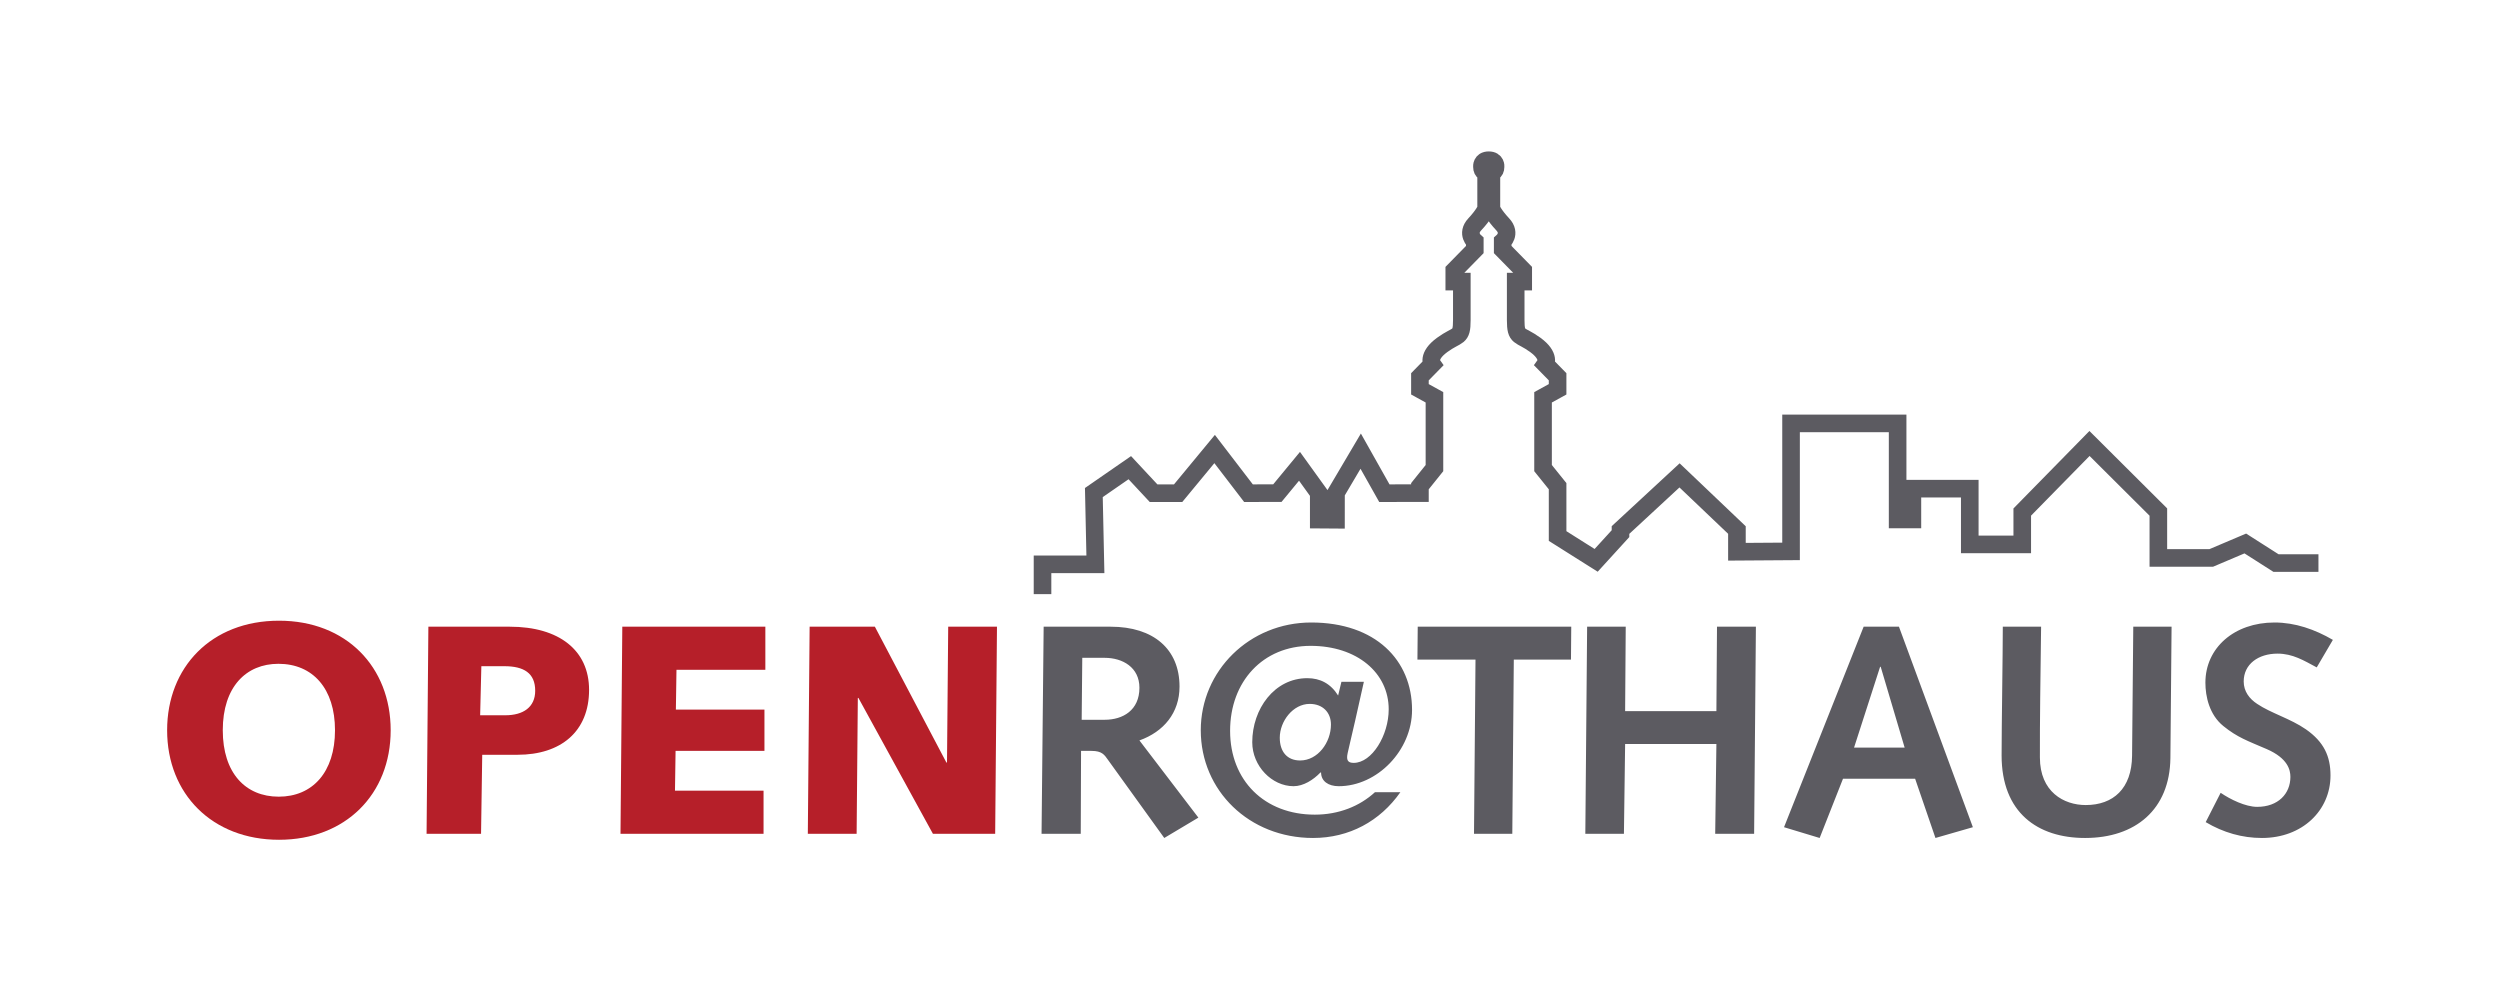
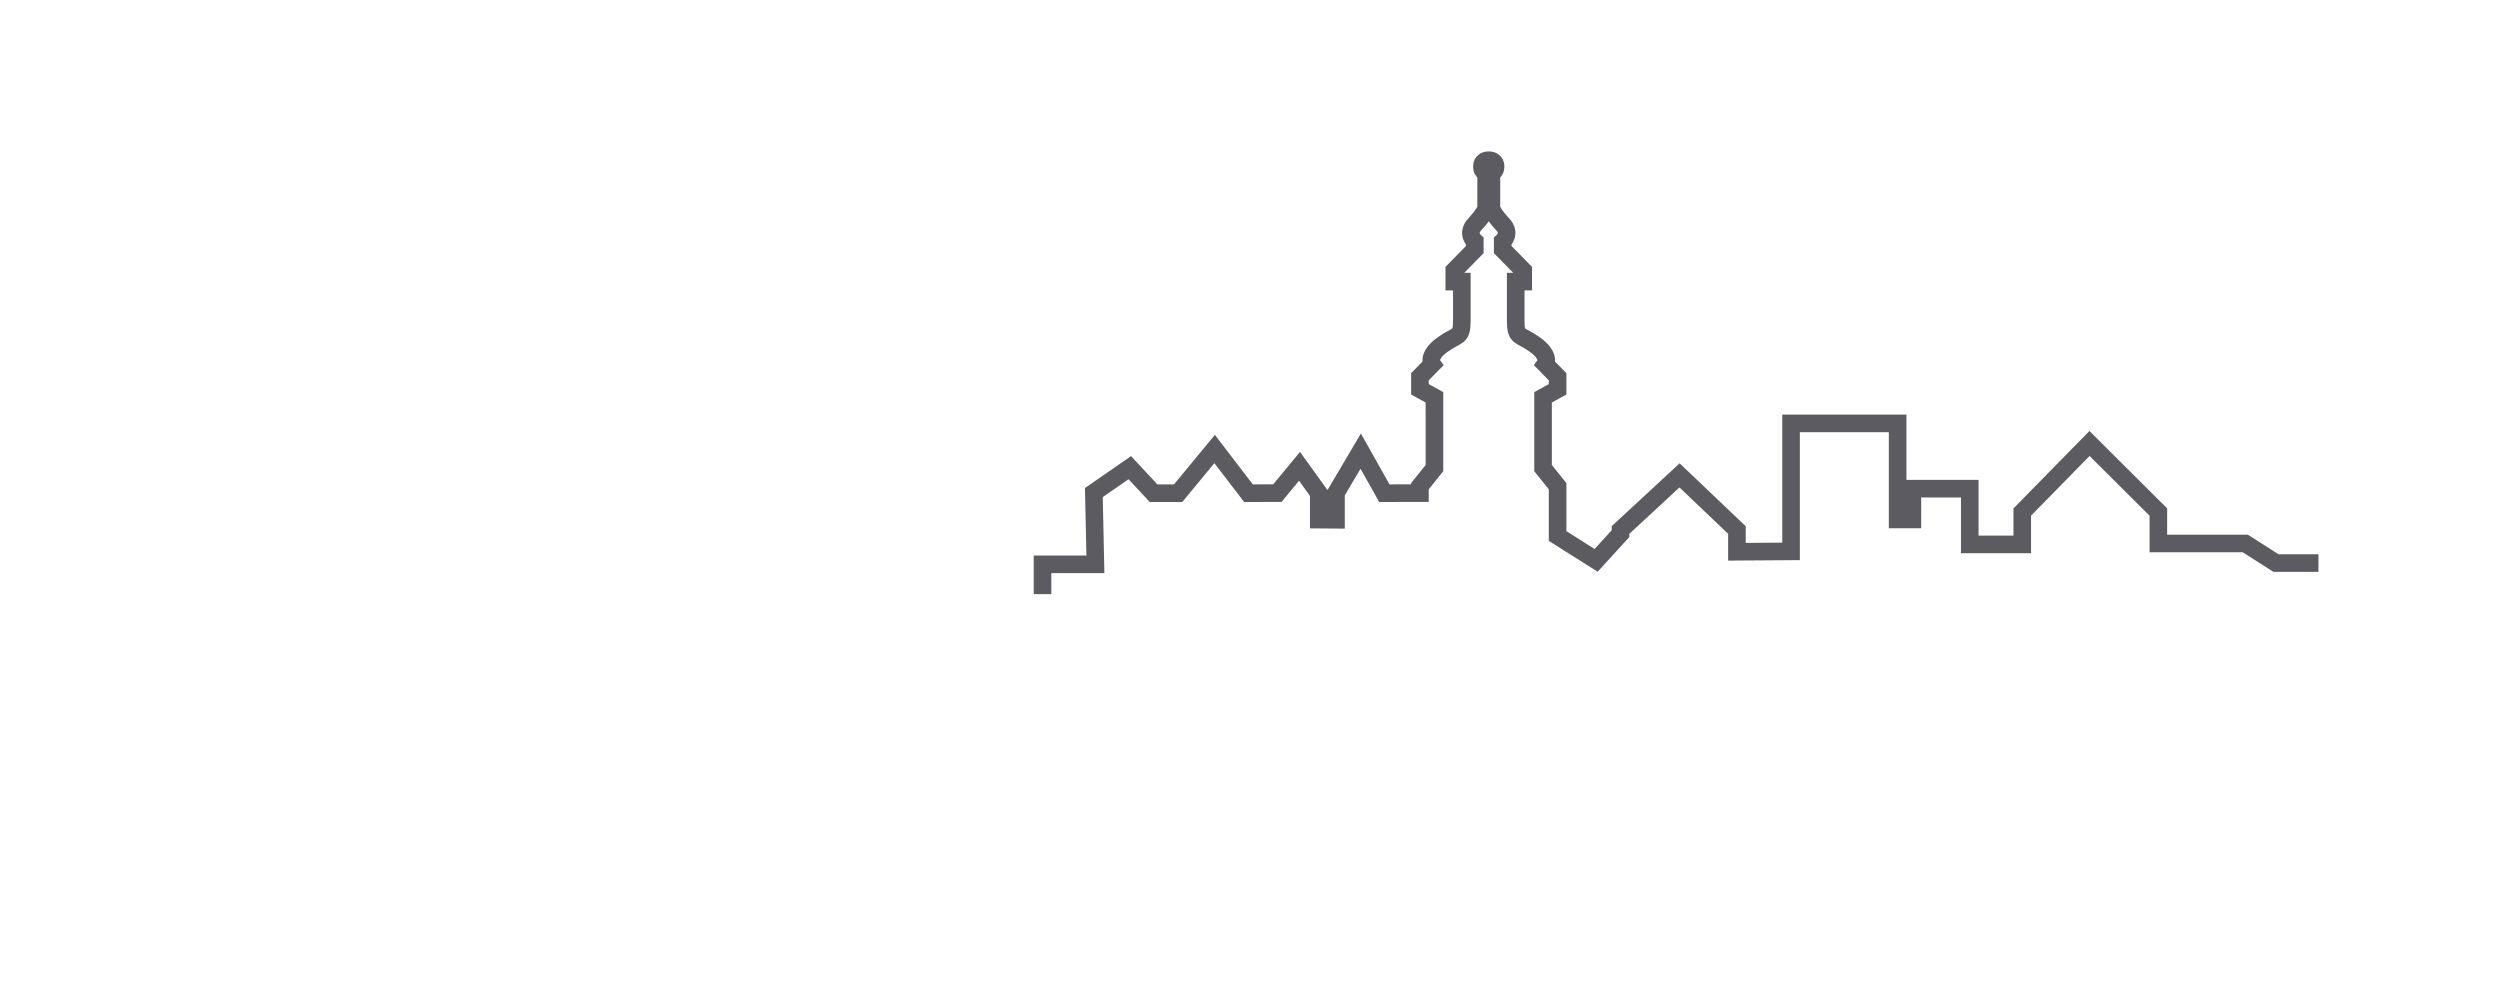
<svg xmlns="http://www.w3.org/2000/svg" width="100" height="40" viewBox="0 0 100 40" fill="none">
  <g id="Logo/OpenRathaus">
    <rect width="100" height="40" fill="white" />
-     <path id="Vector" d="M92.738 22.522H91.039L89.812 21.739L88.451 22.317H86.334V20.482L83.58 17.739L80.89 20.482V21.776H78.791V19.546H76.496V20.778H75.905V16.936H71.642V22.055L69.477 22.07V21.201L67.182 19.015L64.82 21.201V21.346L63.846 22.414L62.304 21.441V19.448L61.722 18.724V15.892L62.304 15.572V15.071L61.812 14.569C61.812 14.569 62.036 14.25 61.41 13.794C60.784 13.339 60.628 13.555 60.628 12.803V11.264H60.929V10.819L60.108 9.982V9.657C60.108 9.657 60.46 9.349 60.108 8.973C59.756 8.597 59.656 8.358 59.656 8.358V6.887C59.656 6.887 59.823 6.905 59.823 6.665C59.823 6.665 59.848 6.409 59.55 6.409C59.253 6.409 59.277 6.665 59.277 6.665C59.277 6.905 59.445 6.887 59.445 6.887V8.358C59.445 8.358 59.344 8.597 58.992 8.973C58.64 9.349 58.992 9.657 58.992 9.657V9.982L58.171 10.819V11.264H58.473V12.803C58.473 13.555 58.316 13.339 57.691 13.794C57.065 14.25 57.289 14.569 57.289 14.569L56.797 15.071V15.572L57.378 15.892V18.724L56.797 19.448V19.726L55.374 19.727L54.428 18.046L53.44 19.719L53.439 20.79L52.75 20.785V19.721L51.98 18.652L51.094 19.726L49.939 19.727L48.585 17.961L47.126 19.727H46.142L45.192 18.707L43.754 19.702L43.816 22.574H41.701V23.764" stroke="#5C5B61" stroke-width="0.704" stroke-miterlimit="10" />
-     <path id="Vector_2" d="M41.746 25.068L41.662 33.352H43.23L43.242 30.036H43.661C44.081 30.036 44.176 30.192 44.32 30.395L46.571 33.519L47.935 32.705L45.577 29.617C46.547 29.27 47.181 28.516 47.181 27.462C47.181 25.966 46.139 25.068 44.428 25.068H41.746ZM43.291 26.313H44.188C44.907 26.313 45.577 26.696 45.577 27.51C45.577 28.408 44.919 28.791 44.188 28.791H43.267L43.291 26.313ZM56.482 28.396C56.482 26.409 55.022 24.9 52.448 24.9C49.982 24.9 48.031 26.828 48.031 29.21C48.031 31.628 49.97 33.519 52.52 33.519C53.968 33.519 55.201 32.849 56.015 31.688H54.998C54.387 32.25 53.549 32.586 52.592 32.586C50.581 32.586 49.204 31.221 49.204 29.234C49.204 27.259 50.52 25.834 52.424 25.834C54.279 25.834 55.548 26.912 55.548 28.372C55.548 29.413 54.878 30.515 54.148 30.515C53.944 30.515 53.885 30.431 53.885 30.287C53.885 30.12 53.968 29.94 54.555 27.271H53.657L53.525 27.821C53.226 27.342 52.807 27.127 52.292 27.127C50.975 27.127 50.09 28.36 50.09 29.689C50.09 30.646 50.88 31.448 51.742 31.448C52.136 31.448 52.532 31.197 52.819 30.898H52.843C52.843 31.245 53.13 31.448 53.549 31.448C55.093 31.448 56.482 30.012 56.482 28.396ZM52.005 30.419C51.49 30.419 51.191 30.072 51.191 29.509C51.191 28.851 51.718 28.156 52.388 28.156C52.903 28.156 53.238 28.492 53.238 28.982C53.238 29.701 52.711 30.419 52.005 30.419ZM56.709 25.068L56.697 26.385H59.02L58.96 33.352H60.492L60.552 26.385H62.839L62.85 25.068H56.709ZM63.485 25.068L63.413 33.352H64.957L65.005 29.76H68.656L68.608 33.352H70.165L70.236 25.068H68.68L68.656 28.444H65.005L65.029 25.068H63.485ZM74.546 25.068L71.361 33.088L72.786 33.519L73.72 31.149H76.605L77.418 33.519L78.915 33.088L75.958 25.068H74.546ZM75.204 26.672H75.228L76.186 29.904H74.162L75.204 26.672ZM80.112 25.068C80.112 26.145 80.064 29.03 80.064 30.216C80.064 32.502 81.501 33.519 83.404 33.519C85.415 33.519 86.792 32.382 86.816 30.323L86.863 25.068H85.331L85.283 30.227C85.271 31.544 84.529 32.202 83.428 32.202C82.554 32.202 81.596 31.676 81.596 30.299C81.596 29.653 81.596 28.803 81.608 27.929L81.644 25.068H80.112ZM93.315 25.595C92.597 25.176 91.807 24.9 90.981 24.9C89.365 24.9 88.216 25.918 88.216 27.306C88.216 27.857 88.372 28.587 88.934 29.042C89.497 29.497 89.892 29.629 90.67 29.964C91.52 30.335 91.616 30.802 91.616 31.077C91.616 31.748 91.125 32.274 90.287 32.274C89.82 32.274 89.21 31.975 88.826 31.712L88.228 32.885C88.934 33.304 89.689 33.519 90.478 33.519C92.094 33.519 93.22 32.418 93.22 31.018C93.22 30.251 92.957 29.677 92.238 29.174C91.616 28.743 90.838 28.528 90.287 28.156C89.976 27.953 89.748 27.654 89.748 27.259C89.748 26.564 90.335 26.145 91.101 26.145C91.711 26.145 92.154 26.421 92.669 26.696L93.315 25.595Z" fill="#5C5B61" />
-     <path id="Vector_3" d="M15.627 29.21C15.627 26.684 13.855 24.828 11.161 24.828C8.444 24.828 6.685 26.696 6.685 29.21C6.685 31.759 8.492 33.591 11.161 33.591C13.819 33.591 15.627 31.771 15.627 29.21ZM11.149 31.867C9.821 31.867 8.911 30.922 8.911 29.21C8.911 27.474 9.845 26.552 11.137 26.552C12.514 26.552 13.4 27.546 13.4 29.21C13.4 30.886 12.502 31.867 11.149 31.867ZM17.135 25.068L17.063 33.352H19.242L19.289 30.191H20.702C22.438 30.191 23.563 29.258 23.563 27.594C23.563 26.014 22.366 25.068 20.391 25.068H17.135ZM19.254 26.648H20.175C20.953 26.648 21.408 26.923 21.408 27.63C21.408 28.288 20.929 28.611 20.211 28.611H19.206L19.254 26.648ZM24.892 25.068L24.82 33.352H30.542V31.628H26.999L27.023 30.036H30.578V28.384H27.035L27.059 26.792H30.614V25.068H24.892ZM32.385 25.068L32.313 33.352H34.265L34.313 27.917H34.337L37.317 33.352H39.807L39.879 25.068H37.928L37.88 30.502H37.856L34.995 25.068H32.385Z" fill="#B61F29" />
+     <path id="Vector" d="M92.738 22.522H91.039L89.812 21.739H86.334V20.482L83.58 17.739L80.89 20.482V21.776H78.791V19.546H76.496V20.778H75.905V16.936H71.642V22.055L69.477 22.07V21.201L67.182 19.015L64.82 21.201V21.346L63.846 22.414L62.304 21.441V19.448L61.722 18.724V15.892L62.304 15.572V15.071L61.812 14.569C61.812 14.569 62.036 14.25 61.41 13.794C60.784 13.339 60.628 13.555 60.628 12.803V11.264H60.929V10.819L60.108 9.982V9.657C60.108 9.657 60.46 9.349 60.108 8.973C59.756 8.597 59.656 8.358 59.656 8.358V6.887C59.656 6.887 59.823 6.905 59.823 6.665C59.823 6.665 59.848 6.409 59.55 6.409C59.253 6.409 59.277 6.665 59.277 6.665C59.277 6.905 59.445 6.887 59.445 6.887V8.358C59.445 8.358 59.344 8.597 58.992 8.973C58.64 9.349 58.992 9.657 58.992 9.657V9.982L58.171 10.819V11.264H58.473V12.803C58.473 13.555 58.316 13.339 57.691 13.794C57.065 14.25 57.289 14.569 57.289 14.569L56.797 15.071V15.572L57.378 15.892V18.724L56.797 19.448V19.726L55.374 19.727L54.428 18.046L53.44 19.719L53.439 20.79L52.75 20.785V19.721L51.98 18.652L51.094 19.726L49.939 19.727L48.585 17.961L47.126 19.727H46.142L45.192 18.707L43.754 19.702L43.816 22.574H41.701V23.764" stroke="#5C5B61" stroke-width="0.704" stroke-miterlimit="10" />
  </g>
</svg>